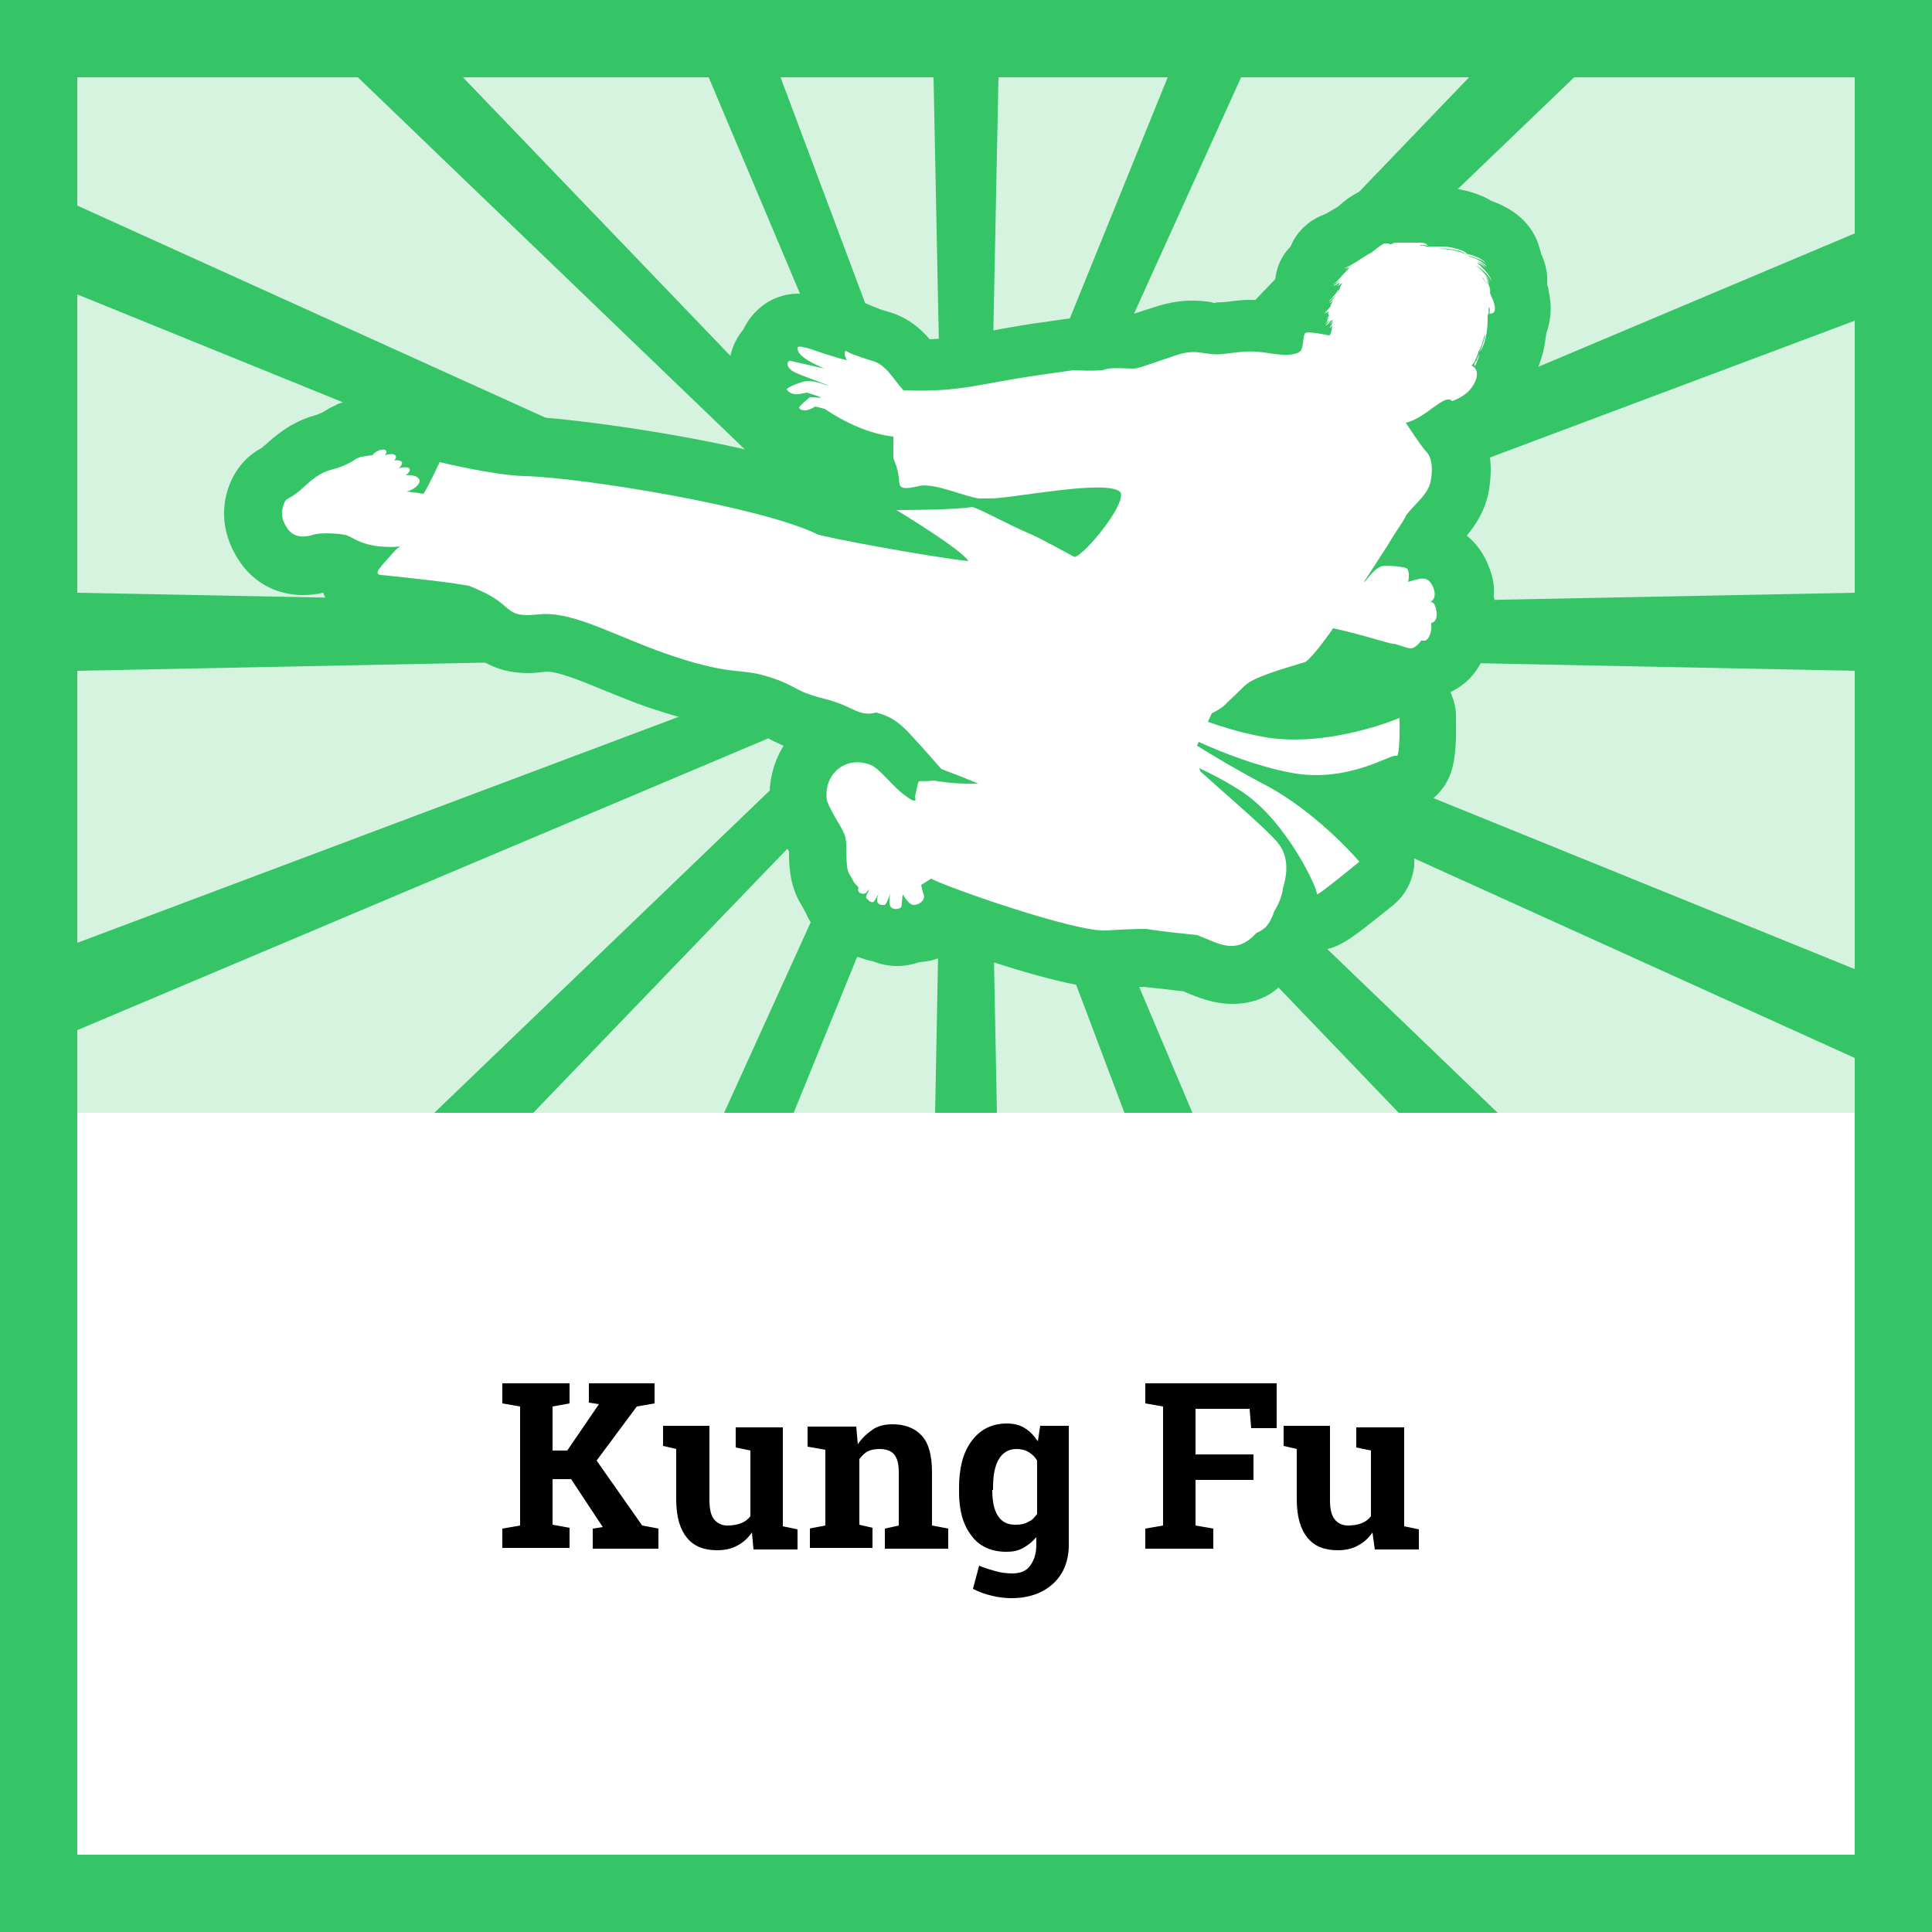
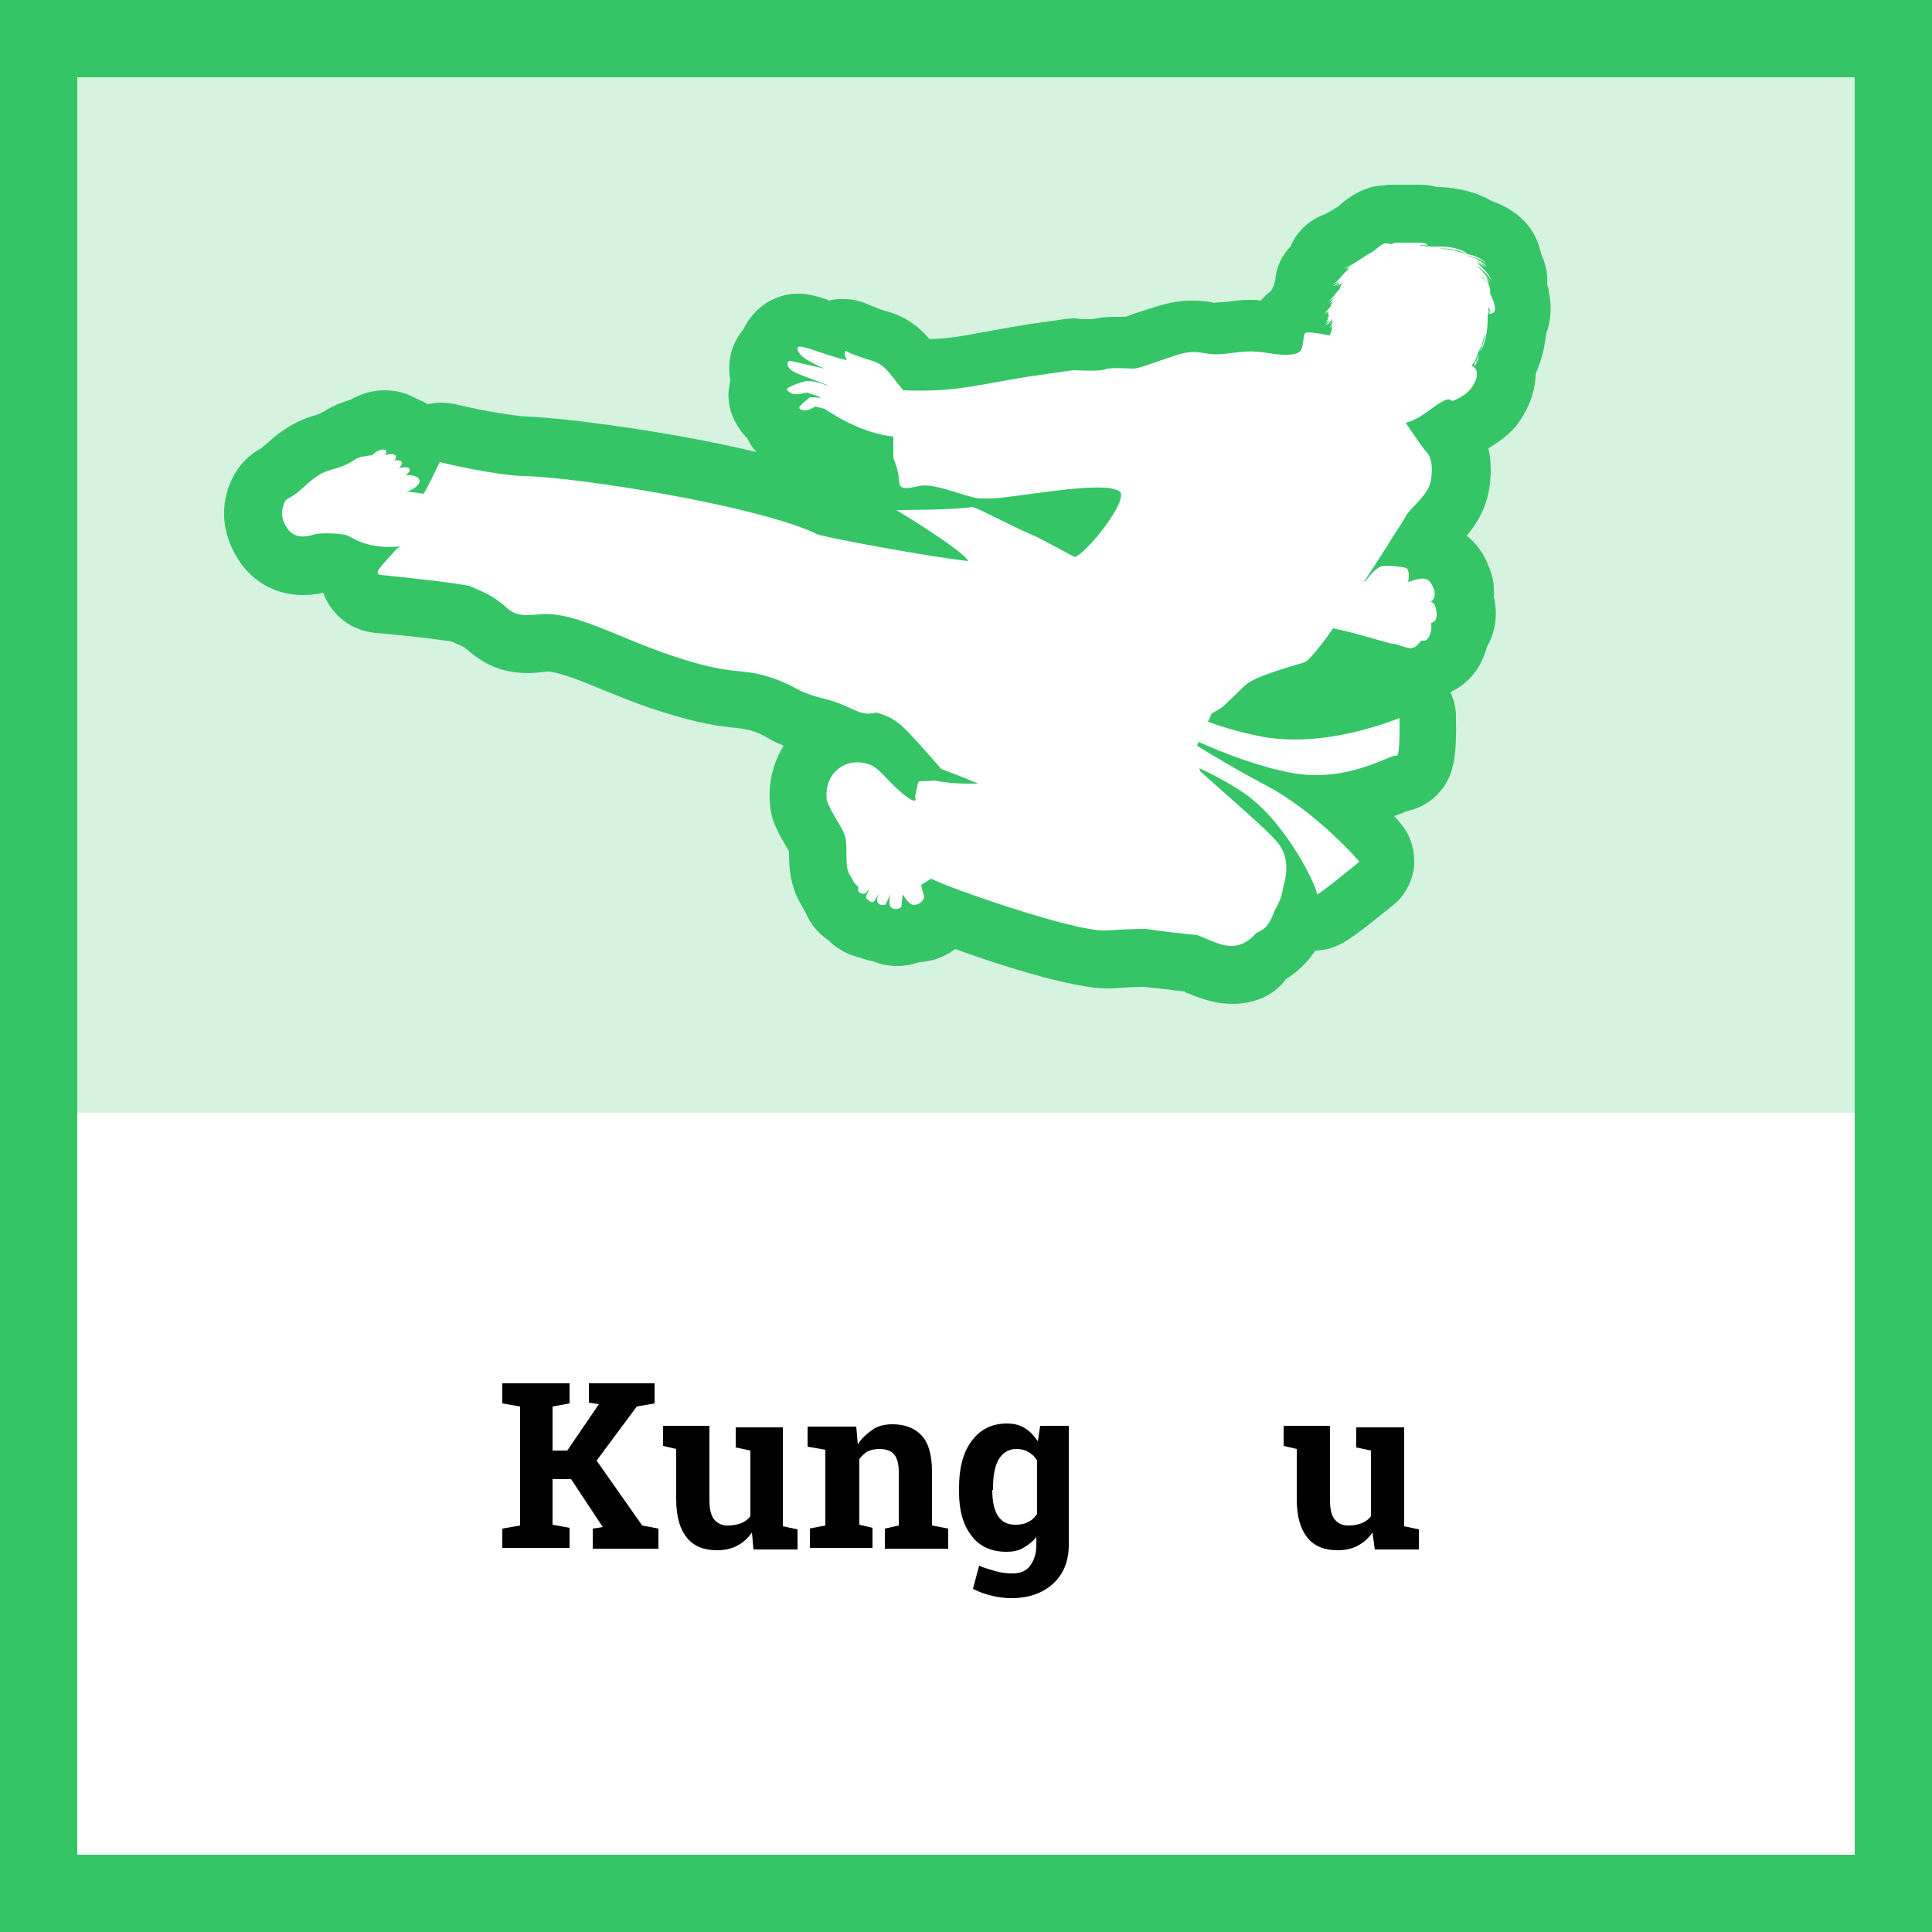
<svg xmlns="http://www.w3.org/2000/svg" version="1.1" id="Layer_1" x="0px" y="0px" viewBox="0 0 250 250" style="enable-background:new 0 0 250 250;" xml:space="preserve">
  <style type="text/css">
	.st0{fill:#FFFFFF;}
	.st1{opacity:0.2;fill:#E1001E;}
	.st2{fill:#E1001E;}
	.st3{fill:none;}
	.st4{opacity:0.2;fill:#FF4D0F;}
	.st5{fill:#FF4D0F;}
	.st6{opacity:0.2;fill:#F7B500;}
	.st7{fill:#F7B500;}
	.st8{opacity:0.2;fill:#35C567;}
	.st9{fill:#35C567;}
	.st10{opacity:0.2;fill:#89006B;}
	.st11{fill:#89006B;}
	.st12{opacity:0.2;fill:#2487C1;}
	.st13{fill:#2487C1;}
	.st14{opacity:0.2;fill:#4D4D4D;}
	.st15{fill:#4D4D4D;}
	.st16{fill-rule:evenodd;clip-rule:evenodd;fill:#35C567;}
	.st17{fill-rule:evenodd;clip-rule:evenodd;fill:#FFFFFF;}
	.st18{fill:#0F1010;}
</style>
  <g>
    <g>
      <path class="st0" d="M0,0v250h250V0H0z" />
      <path class="st8" d="M250,0H0v250h250V0L250,0z" />
      <rect x="10" y="144" class="st0" width="230" height="96" />
      <path class="st9" d="M0,0v250h250V0H0z M240,240H10V10h230V240z" />
-       <polygon class="st9" points="240,30.2 143.7,70.8 137.7,73.4 141.2,70 203.7,10 214.1,0 207.4,0 206.1,0 199.7,0 190.1,10     134.6,67.8 134.2,68.2 134.5,67.6 160.6,10 165.1,0 161.2,0 159,0 155.2,0 151.1,10 130.4,61 128.1,66.8 128.2,59.7 129.2,10     129.4,0 126.1,0 123.9,0 120.6,0 120.8,10 121.8,59.7 121.9,65.6 120,60.7 101,10 97.2,0 93.5,0 91.3,0 87.4,0 91.7,10     115.8,67.1 116.6,69 115.4,67.8 59.9,10 50.3,0 43.9,0 42.6,0 35.9,0 46.3,10 108.7,70 111.4,72.5 106.9,70.5 10,26.6 0,22 0,28     0,28.1 0,34 10,38.1 102.1,75.5 109.1,78.3 110.1,78.7 109.2,78.7 101.6,78.5 10,76.7 0,76.5 0,81.5 0,82 0,87 10,86.8     104.7,84.9 108.9,84.8 105.8,86 10,122 0,125.8 0,131.6 0,131.7 0,137.6 10,133.3 107.8,92 112.3,90.1 107.3,94.9 56.2,144     61.3,144 64.2,144 69,144 109.6,101.8 114.9,96.3 115.8,95.3 115.2,96.7 112.1,103.5 93.7,144 96.7,144 99.8,144 102.7,144     119.1,103.7 121.9,96.7 121.8,102.3 121,144 123.5,144 126.5,144 129,144 128.2,102.4 128.1,97.9 130.2,103.4 145.5,144     148.3,144 151.4,144 154.3,144 137.3,103.8 134.4,96.9 134.4,96.9 133.4,94.5 135.1,96.3 135.1,96.3 140.4,101.7 181,144     185.8,144 188.7,144 193.8,144 142.6,94.8 138.6,91 142.2,92.6 240,136.9 250,141.5 250,135.5 250,135.4 250,129.5 240,125.4     143.9,86.4 139.9,84.8 145.4,84.9 240,86.8 250,87 250,82 250,81.5 250,76.5 240,76.7 148.4,78.5 141.1,78.7 148,76 240,41.5     250,37.7 250,31.9 250,31.8 250,25.9   " />
      <rect x="10" y="10" class="st3" width="230" height="134" />
      <g>
        <path d="M65,197.8l2.3-0.4V182l-2.3-0.4V179h8.7v2.6l-2.2,0.4v5.7h1.9l4.1-6l-1.3-0.2V179h8.5v2.6l-2.3,0.4l-5.2,7l5.9,8.4     l2.1,0.4v2.6h-8.5v-2.6l1.3-0.2l-4.1-6.2h-2.4v5.9l2.2,0.4v2.6H65V197.8z" />
        <path d="M97.3,198.3c-0.5,0.7-1.1,1.3-1.9,1.7c-0.7,0.4-1.6,0.6-2.6,0.6c-1.7,0-3-0.5-3.9-1.6c-0.9-1.1-1.4-2.7-1.4-5v-6.5     l-1.7-0.4v-2.6h1.7h4.3v9.6c0,1.2,0.2,2,0.6,2.5s1,0.8,1.7,0.8c0.7,0,1.3-0.1,1.8-0.3c0.5-0.2,0.9-0.5,1.2-0.9v-8.5l-1.9-0.4     v-2.6H97h4.3v12.8l1.9,0.4v2.6h-5.7L97.3,198.3z" />
        <path d="M104.7,197.8l2.1-0.4v-9.8l-2.3-0.4v-2.6h6.3l0.2,2.3c0.5-0.8,1.2-1.4,1.9-1.9s1.6-0.7,2.6-0.7c1.6,0,2.9,0.5,3.8,1.5     s1.3,2.6,1.3,4.7v6.9l2.1,0.4v2.6h-8.2v-2.6l1.8-0.4v-6.9c0-1.1-0.2-1.8-0.6-2.3s-1.1-0.7-1.9-0.7c-0.6,0-1.1,0.1-1.5,0.3     s-0.8,0.6-1.1,1v8.5l1.7,0.4v2.6h-8.1V197.8z" />
        <path d="M124.1,192.5c0-2.5,0.5-4.5,1.6-6c1.1-1.5,2.6-2.3,4.6-2.3c0.9,0,1.7,0.2,2.3,0.6c0.7,0.4,1.2,1,1.7,1.7l0.3-2h3.7v15.4     c0,2.1-0.7,3.8-2,5c-1.3,1.2-3.1,1.9-5.4,1.9c-0.8,0-1.7-0.1-2.5-0.3c-0.9-0.2-1.7-0.5-2.5-0.9l0.8-3c0.7,0.3,1.4,0.5,2.1,0.7     s1.4,0.3,2.2,0.3c1,0,1.8-0.3,2.3-1s0.8-1.5,0.8-2.7v-1c-0.5,0.6-1,1-1.7,1.4s-1.4,0.5-2.2,0.5c-1.9,0-3.5-0.7-4.5-2.1     c-1.1-1.4-1.6-3.3-1.6-5.6V192.5z M128.4,192.8c0,1.4,0.2,2.5,0.7,3.3s1.2,1.2,2.3,1.2c0.7,0,1.2-0.1,1.7-0.4     c0.5-0.2,0.8-0.6,1.1-1V189c-0.3-0.5-0.6-0.8-1.1-1.1c-0.5-0.3-1-0.4-1.6-0.4c-1,0-1.8,0.5-2.3,1.4c-0.5,0.9-0.7,2.1-0.7,3.6     V192.8z" />
-         <path d="M148.2,197.8l2.3-0.4V182l-2.3-0.4V179h17v5.8h-3.3l-0.2-2.5h-7v5.9h7.5v3.3h-7.5v5.9l2.3,0.4v2.6h-8.8V197.8z" />
        <path d="M177.6,198.3c-0.5,0.7-1.1,1.3-1.9,1.7c-0.7,0.4-1.6,0.6-2.6,0.6c-1.7,0-3-0.5-3.9-1.6c-0.9-1.1-1.4-2.7-1.4-5v-6.5     l-1.7-0.4v-2.6h1.7h4.3v9.6c0,1.2,0.2,2,0.6,2.5s1,0.8,1.7,0.8c0.7,0,1.3-0.1,1.8-0.3c0.5-0.2,0.9-0.5,1.2-0.9v-8.5l-1.9-0.4     v-2.6h1.9h4.3v12.8l1.9,0.4v2.6h-5.7L177.6,198.3z" />
      </g>
      <g>
        <path class="st16" d="M159.5,129.9c-2.6,0-4.6-0.9-6.1-1.5c0,0-0.1,0-0.1-0.1c-1.6-0.2-3.4-0.4-5.3-0.6c-1.4,0-2.8,0.1-4.1,0.2     c-0.2,0-0.5,0-0.7,0c-4.2,0-13.3-2.8-19.6-5.1c-1.3,1-2.9,1.6-4.6,1.7c-0.9,0.3-1.9,0.5-2.9,0.5c-1.1,0-2.1-0.2-3.1-0.6     c-0.6-0.1-1.2-0.3-1.8-0.5c-1.2-0.3-2.7-0.9-4.1-2.3c-1.3-0.9-2.2-2-2.8-3.4c-0.2-0.4-0.4-0.7-0.6-1.1c-1.5-2.4-1.6-5-1.6-6.7     c0-0.1,0-0.1,0-0.2c0-0.1-0.1-0.1-0.1-0.2c-0.5-0.9-1.3-2.1-1.9-3.7c-0.2-0.5-0.3-1.1-0.4-1.6c-0.4-2.9,0.2-5.8,1.7-8.2     c-0.9-0.4-1.6-0.7-2.2-1.1c-0.6-0.3-0.9-0.5-1.8-0.8c-0.7-0.2-1.1-0.3-2.1-0.4c-2-0.2-4.7-0.5-10-2.2c-2.9-0.9-5.4-2-7.7-2.9     c-2.6-1.1-5.5-2.2-6.8-2.2c-1,0.1-1.7,0.2-2.4,0.2c-3.8,0-6-1.4-7.8-2.9c-0.4-0.4-0.6-0.5-1.3-0.8L58.4,83     c-1.4-0.2-5-0.7-9.8-1.1c-3.1-0.3-5.6-2.2-6.7-5c0-0.1,0-0.1-0.1-0.2C41,76.9,40.1,77,39.2,77c-3.3,0-6.2-1.5-8.1-4.2     c-2.2-3.2-2.7-6.7-1.4-10.1c1.1-2.7,2.8-4,4.1-4.7c0.2-0.1,0.3-0.3,0.5-0.4c1.2-1.1,3.3-3,6.6-3.9c0.6-0.2,0.9-0.4,1.1-0.5     c0.2-0.1,0.6-0.4,1.1-0.6c0,0,0.4-0.2,0.4-0.2c0.1-0.1,0.2-0.1,0.4-0.2c0,0,0.1,0,0.1,0c0.4-0.2,0.9-0.3,1.4-0.5     c1.4-0.8,2.9-1.2,4.4-1.2c1.5,0,2.9,0.4,4.1,1.1c0.5,0.2,1,0.4,1.4,0.7c0.6-0.1,1.2-0.2,1.8-0.2c0.6,0,1.2,0.1,1.8,0.2     c2.4,0.6,7.1,1.5,9.3,1.6c5.2,0.2,18.9,2,29.7,4.6c-0.5-0.5-0.9-1.1-1.2-1.8c-0.4-0.4-0.7-0.7-1-1.2c-1.2-1.7-1.7-3.7-1.3-5.7     c0-0.2,0.1-0.4,0.1-0.6c-0.2-1.1-0.2-2.3,0.1-3.5c0.3-1.2,0.9-2.2,1.6-3.1c0.3-0.6,0.6-1.1,1-1.6c1.5-1.9,3.7-3,6.1-3     c1.2,0,2.2,0.3,2.9,0.5l0.2,0.1c0.2,0,0.5,0.1,0.9,0.3c0.6-0.2,1.2-0.2,1.9-0.2c1.2,0,2.3,0.3,3.4,0.8l0.5,0.2     c0.5,0.2,0.9,0.4,1.7,0.6c2.6,0.7,4.3,2.2,5.5,3.6c2.4-0.1,4.2-0.4,6.8-0.9c1.8-0.3,3.8-0.7,6.4-1.1c4.8-0.7,4.8-0.7,5.4-0.7     c0.3,0,0.6,0,0.9,0.1c0.3,0,0.6,0,0.9,0c0,0,0,0,0,0c0.2,0,0.4,0,0.6,0c0.9-0.2,1.8-0.3,3-0.3c0.5,0,0.9,0,1.3,0     c0.3-0.1,0.7-0.2,1.1-0.4c0.7-0.2,1.5-0.5,2.5-0.8c1.8-0.6,3.4-0.9,5-0.9c1.1,0,2,0.1,2.5,0.2c0.1,0,0.3,0.1,0.4,0.1     c0.5-0.1,0.9-0.1,1.2-0.1c1.1-0.1,2.1-0.3,3.4-0.3c0.5,0,0.9,0,1.4,0.1c0.4-0.4,0.8-0.8,1.3-1.2c0,0,0.1-0.1,0.1-0.1     c0.1-0.2,0.2-0.4,0.3-0.6c0.1-0.2,0.1-0.4,0.2-0.6c0.1-1.7,0.8-3.3,2-4.5c0.8-2,2.5-3.5,4.5-4.2c0.2-0.1,0.5-0.3,0.7-0.4     c0.3-0.2,0.7-0.4,1-0.6c0.4-0.4,0.8-0.7,1.2-1c1.3-0.9,2.4-1.3,2.8-1.4c0.6-0.2,1.3-0.3,1.9-0.3c0.4-0.1,0.7-0.1,1.1-0.1     c0,0,0.2,0,0.2,0c0.4,0,0.7,0,1.1,0c0.2,0,0.3,0,0.5,0c0.1,0,0.3,0,0.4,0c0.2,0,0.7,0,0.7,0c0.2,0,0.4,0,0.6,0     c0.8,0,1.5,0.1,2.2,0.3h0c1,0,2,0.1,3,0.3c1,0.2,2.6,0.6,4.1,1.5c2,0.7,5,2.3,6.1,5.7c0.1,0.3,0.2,0.7,0.3,1c0,0,0,0.1,0,0.1     c0.6,1.3,0.9,2.6,0.8,4c0,0,0,0,0,0c0.1,0.3,0.2,0.6,0.2,0.9c0.5,2.2,0.2,4-0.3,5.4c-0.1,0.7-0.2,1.3-0.3,1.9     c-0.2,1-0.6,2.2-1.1,3.4c0,2.1-0.8,4.3-2.2,6.3c-1.2,1.6-2.7,2.6-3.9,3.3c0.4,1.8,0.4,3.7,0,5.8c-0.5,2.4-1.7,4.2-2.8,5.5     c1.2,1,2.2,2.3,2.8,3.9c0.6,1.4,0.8,2.7,0.7,4c0.5,2.1,0.3,4.5-0.9,6.5c-0.6,2.4-2.1,4.6-4.6,5.8c0,0-0.1,0.1-0.1,0.1     c0.4,0.9,0.7,2,0.7,3c0.1,5.3-0.2,8-2.5,10.3c-1.1,1.1-2.5,1.8-4,2.1c-0.4,0.2-0.9,0.4-1.5,0.6c0.4,0.4,0.7,0.8,0.8,0.9     c1.3,1.5,1.9,3.5,1.8,5.5c-0.2,2-1.2,3.9-2.7,5.1c-5.6,4.5-7.1,5.8-10.1,5.9c-0.8,1.2-2,2.6-3.8,3.7c0,0,0,0,0,0     C164.8,128.9,162.2,129.9,159.5,129.9z" />
        <path id="XMLID_5_" class="st17" d="M193.4,39.5c-0.1-0.4-0.2-0.7-0.4-1.1c-0.1-0.2-0.1-0.3-0.2-0.5c0.1-0.4-0.1-1-0.4-1.6     c0-0.1-0.1-0.1-0.1-0.2c0.2,0.3,0.4,0.5,0.4,0.7c0-0.3-0.2-0.6-0.5-1.1c0.4,0.4,0.7,0.8,0.7,1.1c0-0.5-0.9-1.6-1.8-2.4     c0,0,0,0-0.1-0.1c0.9,0.6,1.9,1.6,2,2.1c0-0.5-0.9-1.6-1.9-2.4c0.1,0,0.2,0.1,0.3,0.1c0.4,0.2,0.7,0.4,0.8,0.6     c-0.1-0.3-0.5-0.6-1.1-0.9c0.6,0.2,1.2,0.6,1.3,0.8c-0.1-0.3-0.6-0.7-1.2-1c-0.3-0.2-0.7-0.3-1.1-0.4c0,0,0,0,0,0l-0.1-0.1     c0,0,0,0,0,0c0.4,0.1,0.7,0.2,1,0.3c0.6,0.2,1.2,0.5,1.3,0.8c-0.1-0.4-0.9-0.9-1.9-1.2c-0.1,0-0.3-0.1-0.5-0.1     c-0.3-0.4-1.2-0.7-2.2-0.9c-0.6-0.1-1.2-0.1-1.8-0.1c-0.3,0-0.6,0-0.9,0l-0.4,0c0,0-0.1,0-0.1,0c-0.1-0.1-0.3-0.1-0.5-0.1     c-0.1,0-0.2,0-0.3-0.1c0,0,0.1,0,0.1,0c0.2,0,0.4,0,0.5,0.1c0,0-0.1-0.1-0.1-0.1c0.2,0,0.4,0.1,0.6,0.1c-0.1-0.1-0.2-0.1-0.3-0.2     c0.1,0,0.2,0,0.2,0.1c-0.1-0.2-0.5-0.3-1-0.3c-0.1,0-0.1,0-0.2,0c-0.1,0-0.3,0-0.4,0c-0.3,0-0.7,0-1,0c-0.4,0-0.7,0-1.1,0     c-0.1,0-0.2,0-0.3,0l-0.2,0c-0.2,0.1-0.4,0.2-0.6,0.2c-0.1,0-0.1,0-0.2-0.1c0,0,0,0-0.1,0c-0.1,0-0.2,0-0.4,0     c-0.1,0-0.3,0.1-0.6,0.3c-0.3,0.2-0.6,0.5-0.9,0.7c0,0-0.1,0.1-0.1,0.1c-0.4,0.2-0.9,0.5-1.5,0.9c-0.9,0.6-1.9,1.2-2.3,1.2     c0.3,0,0.8-0.1,1.3-0.4c-0.6,0.4-1.1,0.6-1.4,0.6c0.2,0,0.5-0.1,0.9-0.2c-0.1,0.1-0.2,0.2-0.3,0.3c-0.1,0-0.1,0-0.2,0     c0,0,0.1,0,0.2,0c-0.2,0.2-0.3,0.3-0.5,0.5c-0.5,0.6-1,1.2-1.4,1.3c0.2,0,0.5-0.2,0.9-0.5c-0.3,0.4-0.6,0.6-0.8,0.7     c0.2,0,0.5-0.2,0.8-0.4c0,0.1,0,0.2,0,0.2c-0.1,0.1-0.3,0.2-0.4,0.2c0.1,0,0.2,0,0.4-0.1c0,0,0,0,0,0c0,0,0,0,0,0     c0.1-0.1,0.2-0.2,0.4-0.3c-0.2,0.3-0.3,0.6-0.4,0.9c-0.1,0.1-0.1,0.1-0.2,0.1c0.1,0,0.1,0,0.1-0.1c0,0,0,0,0,0     c-0.5,0.7-1,1.3-1.3,1.5c0.3-0.1,0.6-0.4,1-0.8c-0.4,0.5-0.7,0.9-0.9,1c0.1,0,0.3-0.1,0.5-0.3c0,0,0,0,0,0c0,0,0,0.1-0.1,0.1     c0,0,0,0.1,0,0.1c-0.1,0.2-0.2,0.3-0.2,0.5c-0.3,0.4-0.7,0.9-1,0.9c0.2,0,0.4-0.1,0.7-0.3c-0.2,0.2-0.4,0.4-0.6,0.4     c0.2,0,0.4-0.1,0.6-0.3c0,0.1,0,0.2,0,0.2c-0.1,0.1-0.2,0.1-0.3,0.1c0.1,0,0.2,0,0.3,0c0,0.1,0,0.1,0,0.2c0,0,0,0,0,0     c0,0,0,0,0,0c0,0,0,0,0,0.1c0,0,0,0,0-0.1c0,0,0,0,0,0c0,0,0,0,0.1,0c-0.2,0.3-0.3,0.5-0.5,0.5c0.1,0,0.3-0.1,0.4-0.2     c0,0.1-0.1,0.2-0.1,0.3c-0.1,0.1-0.2,0.1-0.2,0.1c0,0,0.1,0,0.2,0c-0.1,0.2-0.3,0.4-0.4,0.4c0.2,0,0.5-0.3,0.7-0.6     c-0.2,0.4-0.4,0.7-0.6,0.8c0.2,0,0.4-0.2,0.7-0.6c0.1,0,0.2-0.1,0.3-0.2c0,0.1-0.1,0.1-0.1,0.2c0,0,0,0-0.1,0c0,0,0,0,0.1,0     c-0.2,0.3-0.3,0.5-0.5,0.5c0.2,0,0.4-0.2,0.6-0.5c-0.1,0.4-0.3,0.8-0.5,0.9c0.1,0,0.3-0.1,0.4-0.3c0,0.1,0,0.1,0,0.2     c-0.1,0.1-0.1,0.2-0.2,0.2c0.1,0,0.1,0,0.2-0.1c-0.1,0.4-0.2,0.7-0.2,0.7l-0.1,0.2c0,0,0,0.1-0.1,0.1c-0.1,0-2.8-0.6-3.1-0.3     c-0.3,0.2-0.2,1.8-0.6,2.3c-0.5,0.5-1.7,0.7-4.1,0.3c-2.5-0.4-3.3-0.2-5.9,0.1c-2.7,0.3-3.2-0.9-6.5,0.3     c-3.3,1.1-4.5,1.6-5.2,1.6c-0.7,0-2.8-0.2-3.6,0.1c-0.8,0.3-4.1,0.1-4.1,0.1s1.4-0.2-4.2,0.6c-7.9,1.1-10.3,2.3-17.8,2     c-1.3-1.4-2.2-3.3-4-3.8c-1-0.3-1.9-0.6-2.9-1c-0.5-0.3-0.6-0.3-0.6-0.3s-0.2,0.2,0,0.8c0.1,0.1,0.1,0.3,0.2,0.4     c-1.2-0.2-4.3-1.3-4.9-1.5c-0.9-0.2-1.6-0.5-1.5,0.1c0.2,1.2,3.1,2.3,3.5,2.5c0,0-4-0.9-4.4-1c-0.4-0.1-0.8,0.7,0.4,1.4     c0.9,0.5,4.8,1.8,4.4,1.8c-0.1,0-1.4-0.6-2.6-0.6c-0.6,0-2.7,0.8-2.7,1.1c0.7,0.9,1.6,0.6,2.6,0.4c0,0,1.7,0.5,1.7,0.6     c0,0,0,0,0,0l0,0l0.1,0.1c-0.5-0.1-1.3-0.1-1.4-0.1c-0.1,0.1-1.5,1.2-1.4,1.4c0.2,0.2,0.3,0.3,0.8,0.3c0.5,0,1.3-0.5,1.3-0.5     l1.2,0.3c3.6,2.4,6.5,3.3,8.9,3.6c0,1.5,0,2.8,0,2.8s0.6,1.3,0.7,2.5c0.1,1.2,0,1.7,2.6,1.1c1.9-0.5,6,1.4,7.8,1.6     c0.3,0,0.6,0,1.2,0c2.8,0.1,15.4-2.6,17.1-0.8c0.8,1.7-5.5,9.1-6.1,8.3c-0.2-0.1-5.1-2.8-5.6-2.9c-3.4-1.5-6.6-3.3-7.5-3.5     C123.8,66,116,66,116,66s8.6,5.2,9.3,6.6c-4.8-0.5-19.4-3.2-19.6-3.5c-7.5-3.6-30.3-7.3-37.9-7.5c-3.9-0.1-10.9-1.8-10.9-1.8     s-1.5,3.2-2.1,4.1c0,0-1.2-0.2-2.2-0.3c0.9-0.2,1.6-0.8,1.7-1.3c0-0.6-0.8-0.9-1.8-0.8c0.4-0.3,0.6-0.6,0.5-0.8     c-0.1-0.3-0.7-0.3-1.4-0.1c0.3-0.3,0.5-0.6,0.4-0.8c-0.1-0.2-0.5-0.3-1-0.2c0.2-0.2,0.3-0.4,0.2-0.6c-0.1-0.3-0.7-0.3-1.4-0.1     c0.2-0.2,0.2-0.4,0.2-0.5c-0.2-0.5-1.4-0.1-1.8,0.5c-0.3,0-1.2,0.2-1.4,0.2l-0.1,0l0,0l0,0l0,0c-0.2,0.1-0.4,0.2-0.5,0.2     c-0.2,0.1-1.3,1-3.4,1.5c-2.1,0.6-3.2,2.1-4.4,3c-1.2,0.9-1.4,0.6-1.7,1.5c-0.3,0.9-0.4,1.8,0.5,3.1c0.9,1.3,2.4,1.1,3.3,0.8     c0.9-0.3,3.1-0.2,4.1,0c1,0.2,1.5,1.1,4.4,1.5c1.2,0.1,2,0.1,2.8,0c-0.3,0.2-0.6,0.4-0.9,0.8c-1.6,1.8-2.7,2.8-1.6,2.9     c1.1,0.1,10.8,1.1,11.6,1.5c0.8,0.4-2.8-1.3,1.4,0.6c4.2,1.9,2.9,3.5,7.4,3c4.6-0.5,10.1,3,17.7,5.5c7.6,2.5,8.5,1.4,12.1,2.6     c3.6,1.1,3.1,1.8,7.1,2.8c4,1,4.4,2.4,6.8,1.8c1.8,0.5,2.7,1.1,4.1,2.5c1.6,1.7,4.3,4.8,4.3,4.8s3.4,1.3,4.8,1.9     c-3.6,0.1-5.5-0.4-5.8-0.4c-1.4,0.2-1.9-0.1-2,0.3c-0.1,0.4-0.4,1.8-0.4,1.8s0.5,1.2-1.2-0.1c-1.7-1.2-3.3-3.5-4.5-4     c-3.2-1.3-6.2,1.1-5.7,4.6c0.8,2.1,2.1,3.5,2.4,4.8c0.3,1.4-0.1,3.7,0.5,4.7c0.6,0.9,0.4,1,1.1,1.6c0,0.1,0.1,0.1,0.1,0.1     c-0.1,0.2-0.1,0.5,0.1,0.7c0.3,0.2,0.7,0.2,0.9,0c0.1-0.1,0.2-0.3,0.3-0.4c0,0.1,0,0.1,0,0.2c-0.5,0.8-0.3,1-0.2,1     c0.6,0.7,0.9,0.4,1,0.2c0,0,0.8-1.4,0.6-1.1c-0.2,0.4-0.8,1.8,0.6,1.7c0.3,0.1,0.8-1.5,0.8-1.5s-0.3,1.4,0.1,1.8     c0.4,0.4,1.1,0.2,1.3,0c0.1-0.2,0.1-0.9,0.2-1.6c0-0.3,0.6,1.2,1.4,1.3c0.9,0,1.6-0.8,1.3-1.4c-0.2-0.6-0.3-1.2-0.3-1.2l1.3-0.8     c2,1.1,18.8,7,22.7,6.7c1.5-0.1,3.3-0.2,5.1-0.2c2.5,0.4,4.8,0.6,6.6,0.8c2.5,0.9,4.6,2.5,7.1,0.3c0.2-0.2,0.4-0.4,0.6-0.6     c1.3-0.5,1.8-1.4,2.3-2.8l0,0c0.6-1,1-2,1.1-2.9c0.6-2,0.8-4.2-0.7-6c-1.3-1.6-6.1-5.7-10-9.2c0-0.1-0.1-0.3-0.1-0.4     c1.9,0.9,3.8,1.9,5.6,3.1c5.8,3.9,9.8,12.7,9.6,13.2c-0.2,0.5,5.5-4.2,5.5-4.2s-5.5-6.5-12.5-10.1c-3.4-1.8-6.4-3.6-8.5-4.9     l0.2-0.5c3.1,1.4,7.7,3.2,12,4c7.4,1.4,13.1-2.6,13.6-2.2c0.5,0.3,0.4-4.9,0.4-4.9s-9.8,4.2-18.4,2.3c-2.5-0.5-4.7-1.2-6.4-1.8     l0.5-1.1c0.8-0.4,1.5-0.8,2-1.4c2.5-2.3,2.2-2.4,4-3.2c1.8-0.8,5.7-1.9,6-2l0,0l0,0l0,0c0.6-0.2,2.4-2.5,3.7-4.4     c3,0.6,7.3,2,7.7,2c0.6,0,1.5,0.5,2.3,0.6c0.6,0,1.1-0.6,1.4-1c0.2,0,0.3,0,0.5,0c0.6-0.2,0.9-1.4,0.8-2c0-0.1,0-0.1,0-0.2l0-0.1     c0.1,0,0.3-0.1,0.4-0.2c0.5-0.4,0.3-1.7,0-2.2c-0.1-0.2-0.3-0.3-0.5-0.3c0.3-0.2,0.8-0.6,0.4-1.8c-0.7-1.7-1.6-1.3-3.3-0.8     c0,0,0.3-1.1-0.1-1.7c-0.2-0.3-3-0.5-3.4-0.3c-1.2,0.5-2,2.1-2.2,2c1.1-1.7,2.4-3.7,3.1-4.8c1.3-2.2,1.8-2.7,2.3-3.7     c0.5-1,2.8-2.6,3.2-4.4c0.4-1.9,0.1-3.3-0.5-3.9c-0.6-0.6-2.7-3.8-2.7-3.8c2.5-0.5,5.1-3.9,6-2.8c0,0,1.6-0.5,2.5-1.7     c0.8-1.1,1.1-2.4,0-2.9c0.3-0.2,0.5-0.7,0.8-1.4c0-0.1,0.1-0.2,0.1-0.4c0.2-0.3,0.4-0.7,0.5-1.1c0.1-0.3,0.2-0.7,0.3-1     c0.1-0.1,0.1-0.2,0.1-0.4c0,0.4-0.1,0.8-0.2,1.1c-0.2,0.7-0.4,1.3-0.7,1.5c0.4-0.2,0.8-1.1,1-2.2c0.2-0.9,0.2-1.8,0.2-2.6     c0.1-0.2,0.2-0.4,0.1-0.8c0-0.1,0.1-0.2,0.1-0.3c0.1,0.4,0.1,0.8,0,0.9C193.5,40.6,193.5,40.1,193.4,39.5L193.4,39.5z      M189.4,32.8L189.4,32.8c-0.2-0.1-0.4-0.2-0.6-0.2c-0.8-0.3-1.8-0.4-2.7-0.4c0.8-0.1,1.7,0,2.4,0.2c0.6,0.1,1.1,0.4,1.4,0.6     C189.7,32.9,189.5,32.8,189.4,32.8L189.4,32.8z M191.4,46L191.4,46C191.4,46,191.4,46,191.4,46S191.4,46,191.4,46     c-0.2,0.6-0.4,1.2-0.6,1.4c0,0,0-0.1,0-0.2c0,0,0-0.1,0-0.1c0,0,0,0,0-0.1c0.1-0.1,0.1-0.2,0.2-0.3c0,0.1,0.1,0,0.1-0.2     c0.1-0.2,0.2-0.4,0.3-0.6c0,0,0,0,0,0C191.4,45.9,191.4,46,191.4,46L191.4,46z M192.7,37.6L192.7,37.6c0-0.2-0.1-0.4-0.2-0.6     c-0.2-0.4-0.4-0.7-0.7-1.1c0-0.1-0.1-0.1-0.1-0.2c-0.1-0.1-0.1-0.1-0.2-0.2c0,0,0-0.1-0.1-0.1c0.4,0.4,0.8,0.9,1,1.4     c0.2,0.3,0.3,0.6,0.3,0.9C192.8,37.7,192.7,37.7,192.7,37.6z" />
      </g>
    </g>
  </g>
</svg>